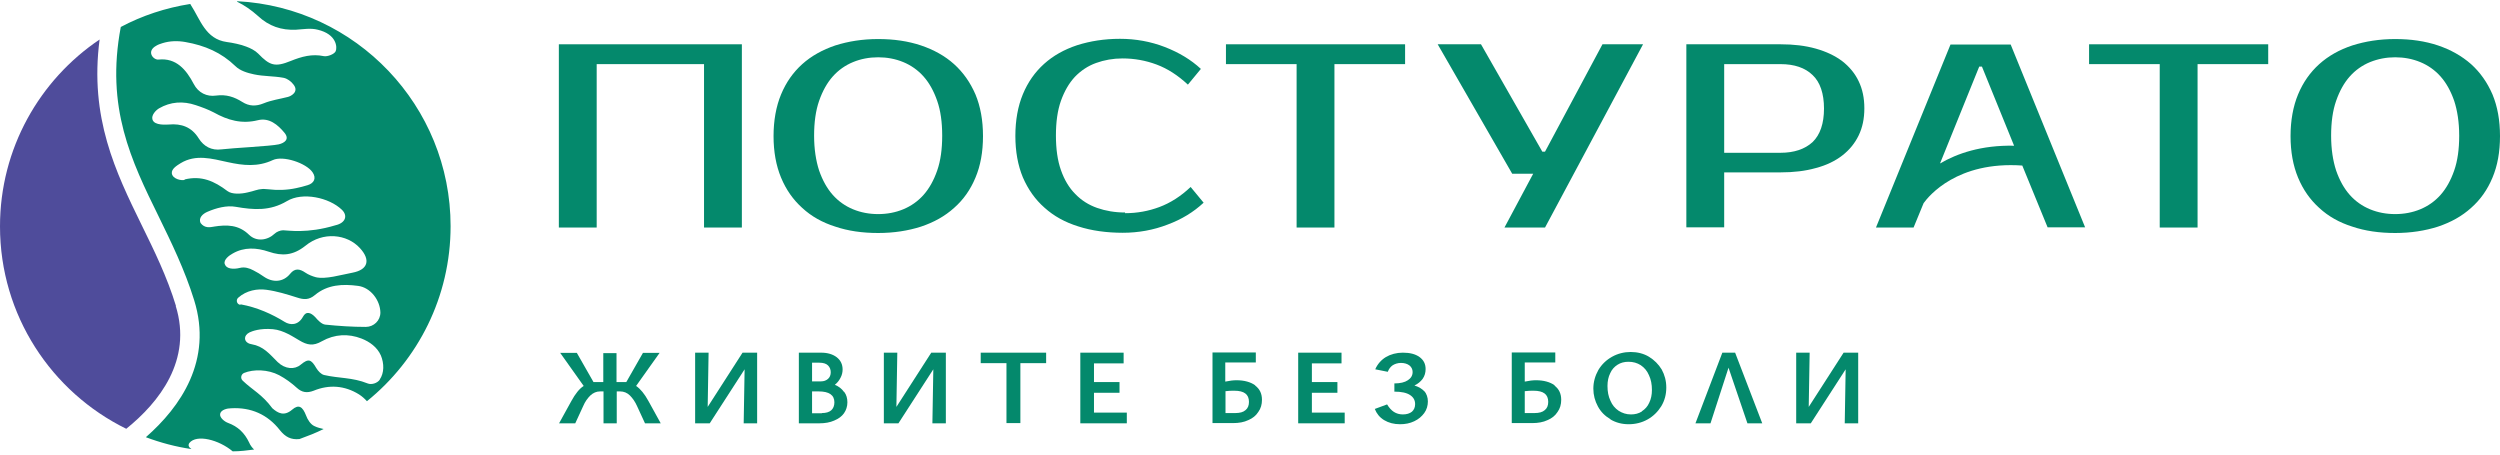
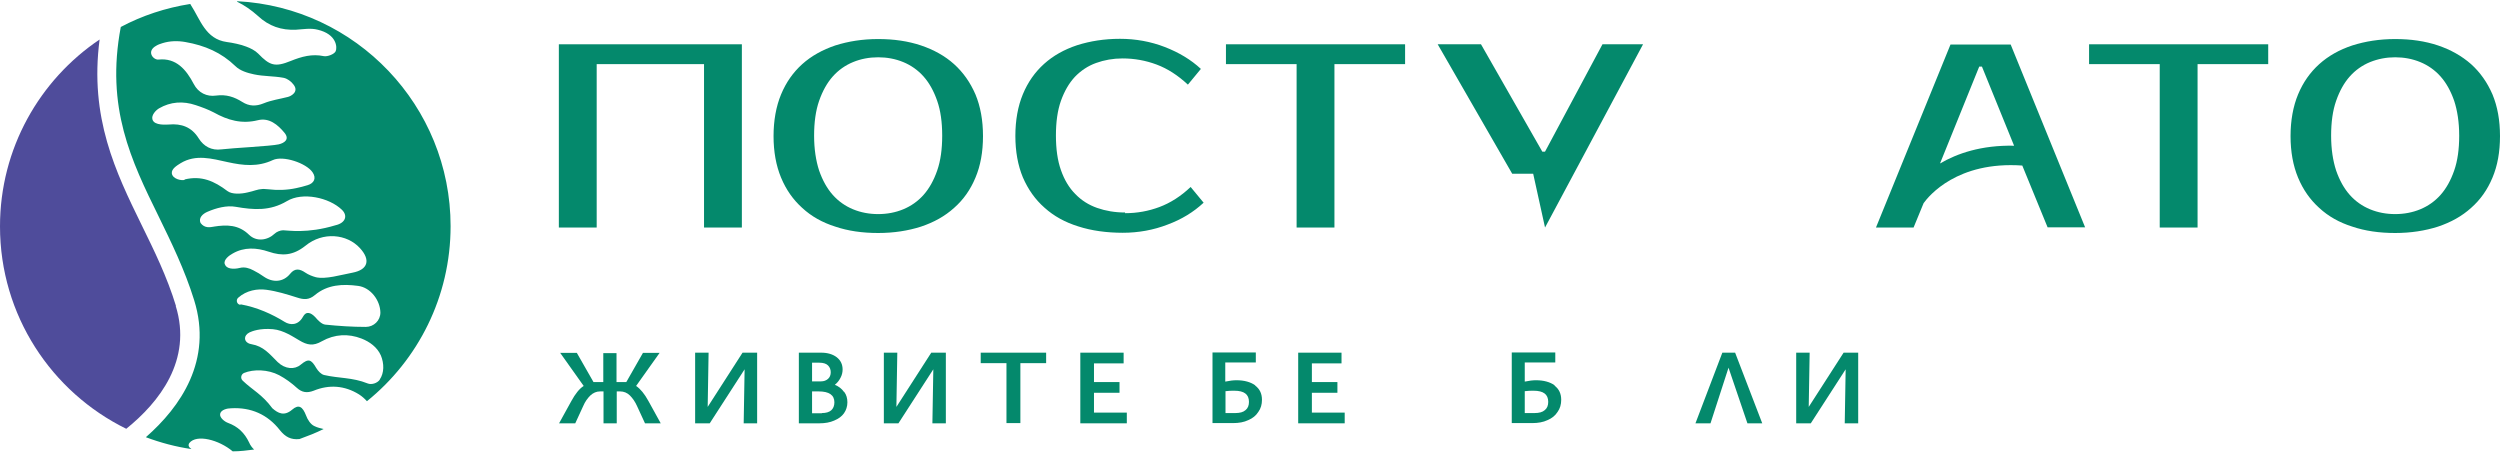
<svg xmlns="http://www.w3.org/2000/svg" width="165" height="30" viewBox="0 0 165 30" fill="none">
  <path d="M43.638 27.939H42.57L42.043 26.796C41.923 26.525 41.758 26.284 41.577 26.104C41.397 25.923 41.171 25.833 40.93 25.833H40.705V27.939H39.832V25.833H39.607C39.366 25.833 39.155 25.923 38.96 26.104C38.779 26.284 38.614 26.51 38.493 26.796L37.967 27.939H36.899L37.711 26.465C37.967 25.998 38.238 25.652 38.523 25.472L36.974 23.291H38.072L39.17 25.216C39.17 25.216 39.261 25.216 39.336 25.216H39.817V23.306H40.69V25.216H41.171C41.171 25.216 41.306 25.216 41.336 25.216L42.434 23.291H43.533L41.983 25.472C42.269 25.667 42.54 25.998 42.795 26.465L43.608 27.939H43.638Z" fill="#04896C" />
  <path d="M49.971 23.276V27.939H49.083L49.144 24.374L46.842 27.939H45.879V23.276H46.767L46.707 26.856L49.008 23.276H49.971Z" fill="#04896C" />
  <path d="M55.717 25.863C55.867 26.058 55.928 26.299 55.928 26.555C55.928 26.811 55.852 27.066 55.702 27.277C55.551 27.488 55.341 27.638 55.055 27.758C54.784 27.879 54.453 27.939 54.077 27.939H52.724V23.276H54.198C54.619 23.276 54.965 23.381 55.221 23.576C55.491 23.787 55.612 24.058 55.612 24.389C55.612 24.569 55.566 24.765 55.476 24.93C55.386 25.111 55.266 25.261 55.1 25.397C55.356 25.502 55.551 25.652 55.702 25.863H55.717ZM53.596 23.938V25.171H54.183C54.378 25.171 54.529 25.111 54.649 25.006C54.769 24.9 54.829 24.75 54.829 24.569C54.829 24.389 54.769 24.238 54.649 24.118C54.529 23.998 54.333 23.938 54.077 23.938H53.611H53.596ZM54.243 27.262C54.514 27.262 54.724 27.202 54.859 27.081C54.995 26.961 55.07 26.781 55.07 26.555C55.07 26.074 54.724 25.833 54.032 25.833H53.596V27.277H54.243V27.262Z" fill="#04896C" />
  <path d="M62.426 23.276V27.939H61.538L61.599 24.374L59.297 27.939H58.334V23.276H59.222L59.162 26.856L61.463 23.276H62.426Z" fill="#04896C" />
  <path d="M69.045 23.276V23.968H67.345V27.924H66.427V23.968H64.727V23.276H69.045Z" fill="#04896C" />
  <path d="M72.203 25.923V27.232H74.37V27.939H71.301V23.276H74.159V23.983H72.203V25.216H73.888V25.923H72.203Z" fill="#04896C" />
  <path d="M82.853 25.457C83.154 25.683 83.29 25.998 83.29 26.39C83.29 26.69 83.215 26.961 83.049 27.187C82.899 27.427 82.673 27.608 82.387 27.728C82.101 27.864 81.77 27.924 81.379 27.924H80.025V23.261H82.884V23.922H80.868V25.186C81.154 25.126 81.394 25.096 81.605 25.096C82.131 25.096 82.538 25.216 82.838 25.427L82.853 25.457ZM81.53 27.262C81.831 27.262 82.056 27.202 82.207 27.066C82.357 26.946 82.432 26.765 82.432 26.525C82.432 26.028 82.116 25.788 81.47 25.788C81.289 25.788 81.109 25.788 80.883 25.818V27.262H81.53Z" fill="#04896C" />
  <path d="M86.584 25.923V27.232H88.75V27.939H85.681V23.276H88.54V23.983H86.584V25.216H88.269V25.923H86.584Z" fill="#04896C" />
-   <path d="M94 25.803C94.15 25.983 94.24 26.224 94.24 26.495C94.24 26.765 94.165 27.036 94 27.262C93.834 27.488 93.624 27.668 93.338 27.803C93.052 27.939 92.751 27.999 92.405 27.999C91.999 27.999 91.653 27.909 91.352 27.728C91.052 27.548 90.856 27.292 90.736 26.991L91.548 26.69C91.683 26.916 91.834 27.081 91.999 27.187C92.165 27.292 92.36 27.352 92.586 27.352C92.841 27.352 93.037 27.292 93.188 27.172C93.323 27.051 93.398 26.886 93.398 26.675C93.398 26.419 93.293 26.224 93.067 26.074C92.841 25.923 92.496 25.848 92.029 25.848V25.306C92.42 25.306 92.721 25.231 92.917 25.096C93.127 24.96 93.233 24.78 93.233 24.554C93.233 24.374 93.157 24.223 93.022 24.118C92.887 24.013 92.691 23.953 92.466 23.953C92.255 23.953 92.074 24.013 91.924 24.103C91.773 24.208 91.668 24.344 91.593 24.539L90.766 24.374C90.916 24.028 91.157 23.757 91.473 23.561C91.789 23.381 92.165 23.276 92.586 23.276C93.052 23.276 93.413 23.366 93.684 23.561C93.955 23.757 94.09 24.013 94.09 24.359C94.09 24.599 94.03 24.81 93.894 25.006C93.759 25.186 93.579 25.337 93.353 25.442C93.639 25.532 93.864 25.667 94.03 25.848L94 25.803Z" fill="#04896C" />
  <path d="M102.604 25.457C102.905 25.683 103.04 25.998 103.04 26.39C103.04 26.69 102.965 26.961 102.8 27.187C102.649 27.427 102.424 27.608 102.138 27.728C101.852 27.864 101.506 27.924 101.13 27.924H99.776V23.261H102.649V23.922H100.634V25.186C100.919 25.126 101.16 25.096 101.371 25.096C101.897 25.096 102.303 25.216 102.604 25.427V25.457ZM101.28 27.262C101.581 27.262 101.807 27.202 101.957 27.066C102.108 26.946 102.183 26.765 102.183 26.525C102.183 26.028 101.867 25.788 101.22 25.788C101.04 25.788 100.859 25.788 100.634 25.818V27.262H101.28Z" fill="#04896C" />
-   <path d="M106.29 27.668C105.929 27.457 105.658 27.187 105.462 26.826C105.267 26.465 105.161 26.074 105.161 25.652C105.161 25.201 105.282 24.795 105.492 24.419C105.718 24.043 106.019 23.757 106.395 23.546C106.771 23.336 107.192 23.231 107.628 23.231C108.065 23.231 108.486 23.336 108.832 23.546C109.178 23.757 109.464 24.043 109.674 24.389C109.87 24.75 109.975 25.141 109.975 25.577C109.975 26.028 109.87 26.435 109.644 26.811C109.418 27.172 109.118 27.473 108.741 27.683C108.365 27.894 107.944 27.999 107.493 27.999C107.042 27.999 106.651 27.894 106.29 27.683V27.668ZM108.365 27.142C108.576 27.006 108.741 26.826 108.847 26.585C108.967 26.344 109.027 26.058 109.027 25.743C109.027 25.367 108.967 25.051 108.832 24.765C108.711 24.479 108.531 24.268 108.29 24.103C108.05 23.953 107.794 23.877 107.478 23.877C107.207 23.877 106.966 23.938 106.756 24.073C106.545 24.208 106.38 24.389 106.275 24.63C106.154 24.87 106.094 25.156 106.094 25.472C106.094 25.848 106.154 26.164 106.29 26.45C106.41 26.735 106.59 26.946 106.831 27.111C107.072 27.262 107.327 27.352 107.643 27.352C107.914 27.352 108.155 27.292 108.365 27.157V27.142Z" fill="#04896C" />
  <path d="M114.518 23.276L116.308 27.939H115.33L114.082 24.268L112.893 27.939H111.9L113.675 23.276H114.518Z" fill="#04896C" />
  <path d="M122.641 23.276V27.939H121.753L121.813 24.374L119.512 27.939H118.549V23.276H119.437L119.376 26.856L121.678 23.276H122.641Z" fill="#04896C" />
  <path d="M48.963 2.923V15.017H46.466V4.232H39.381V15.017H36.884V2.923H48.963Z" fill="#04896C" />
  <path d="M57.958 2.577C58.996 2.577 59.929 2.713 60.786 2.999C61.629 3.284 62.366 3.691 62.967 4.232C63.569 4.774 64.035 5.435 64.381 6.233C64.712 7.03 64.878 7.947 64.878 8.985C64.878 10.023 64.712 10.941 64.381 11.723C64.05 12.52 63.584 13.182 62.967 13.724C62.366 14.265 61.644 14.671 60.786 14.957C59.944 15.228 58.996 15.378 57.958 15.378C56.92 15.378 55.973 15.243 55.13 14.957C54.273 14.687 53.551 14.28 52.949 13.724C52.347 13.182 51.881 12.52 51.55 11.723C51.219 10.926 51.054 10.008 51.054 8.985C51.054 7.963 51.219 7.03 51.55 6.233C51.881 5.435 52.347 4.774 52.949 4.232C53.551 3.691 54.288 3.284 55.13 2.999C55.988 2.728 56.92 2.577 57.958 2.577ZM57.958 3.781C57.372 3.781 56.815 3.886 56.304 4.097C55.792 4.307 55.341 4.623 54.965 5.044C54.589 5.466 54.288 6.007 54.062 6.654C53.837 7.301 53.731 8.068 53.731 8.955C53.731 9.843 53.852 10.61 54.062 11.257C54.288 11.904 54.589 12.445 54.965 12.866C55.341 13.288 55.792 13.603 56.304 13.814C56.815 14.025 57.372 14.13 57.958 14.13C58.545 14.13 59.102 14.025 59.613 13.814C60.124 13.603 60.576 13.288 60.952 12.866C61.328 12.445 61.629 11.904 61.854 11.257C62.08 10.61 62.185 9.843 62.185 8.955C62.185 8.068 62.08 7.301 61.854 6.654C61.629 6.007 61.328 5.466 60.952 5.044C60.576 4.623 60.124 4.307 59.613 4.097C59.102 3.886 58.545 3.781 57.958 3.781Z" fill="#04896C" />
  <path d="M74.264 14.07C75.046 14.07 75.799 13.934 76.521 13.664C77.243 13.393 77.935 12.957 78.581 12.34L79.439 13.378C78.777 13.995 77.995 14.476 77.062 14.822C76.129 15.183 75.137 15.363 74.099 15.363C73.061 15.363 72.038 15.228 71.165 14.942C70.293 14.671 69.556 14.265 68.939 13.709C68.323 13.167 67.856 12.505 67.51 11.708C67.179 10.911 67.014 9.993 67.014 8.97C67.014 7.947 67.179 7.015 67.51 6.218C67.841 5.42 68.307 4.759 68.909 4.217C69.511 3.675 70.233 3.269 71.09 2.984C71.948 2.713 72.88 2.562 73.918 2.562C74.956 2.562 75.949 2.743 76.882 3.104C77.814 3.465 78.612 3.946 79.258 4.548L78.401 5.586C77.739 4.969 77.062 4.533 76.34 4.262C75.618 3.991 74.866 3.856 74.084 3.856C73.467 3.856 72.88 3.961 72.339 4.157C71.797 4.352 71.331 4.668 70.94 5.074C70.549 5.496 70.248 6.022 70.022 6.654C69.797 7.286 69.691 8.053 69.691 8.94C69.691 9.828 69.797 10.595 70.022 11.227C70.248 11.874 70.564 12.4 70.97 12.806C71.376 13.227 71.857 13.528 72.414 13.724C72.971 13.919 73.587 14.025 74.249 14.025" fill="#04896C" />
  <path d="M92.736 4.232H88.073V15.017H85.576V4.232H80.913V2.923H92.736V4.232Z" fill="#04896C" />
-   <path d="M108.441 2.923L101.972 15.017H99.295L101.19 11.467H99.806L94.888 2.923H97.746L101.792 10.008H101.972L105.763 2.923H108.441Z" fill="#04896C" />
-   <path d="M117.511 2.923C118.384 2.923 119.151 3.014 119.843 3.209C120.535 3.405 121.106 3.675 121.588 4.036C122.054 4.397 122.43 4.849 122.671 5.36C122.926 5.887 123.047 6.473 123.047 7.15C123.047 7.827 122.926 8.414 122.671 8.94C122.415 9.467 122.054 9.903 121.588 10.264C121.121 10.625 120.535 10.911 119.843 11.091C119.151 11.287 118.384 11.377 117.511 11.377H113.796V15.002H111.299V2.923H117.526H117.511ZM113.796 4.217V10.084H117.511C118.414 10.084 119.121 9.843 119.632 9.377C120.128 8.895 120.384 8.158 120.384 7.165C120.384 6.173 120.128 5.42 119.632 4.954C119.136 4.473 118.429 4.232 117.511 4.232H113.796V4.217Z" fill="#04896C" />
+   <path d="M108.441 2.923L101.972 15.017L101.19 11.467H99.806L94.888 2.923H97.746L101.792 10.008H101.972L105.763 2.923H108.441Z" fill="#04896C" />
  <path d="M149.702 4.232H145.039V15.017H142.542V4.232H137.879V2.923H149.702V4.232Z" fill="#04896C" />
  <path d="M158.08 2.577C159.118 2.577 160.051 2.713 160.908 2.999C161.751 3.284 162.473 3.691 163.09 4.232C163.691 4.774 164.158 5.435 164.504 6.233C164.835 7.03 165 7.947 165 8.985C165 10.023 164.835 10.941 164.504 11.723C164.173 12.52 163.706 13.182 163.09 13.724C162.488 14.265 161.766 14.671 160.908 14.957C160.066 15.228 159.118 15.378 158.08 15.378C157.043 15.378 156.095 15.243 155.253 14.957C154.395 14.687 153.673 14.28 153.071 13.724C152.47 13.182 152.003 12.52 151.672 11.723C151.341 10.926 151.176 10.008 151.176 8.985C151.176 7.963 151.341 7.03 151.672 6.233C152.003 5.435 152.47 4.774 153.071 4.232C153.673 3.691 154.395 3.284 155.253 2.999C156.11 2.728 157.043 2.577 158.08 2.577ZM158.08 3.781C157.494 3.781 156.952 3.886 156.426 4.097C155.914 4.307 155.463 4.623 155.087 5.044C154.711 5.466 154.41 6.007 154.185 6.654C153.959 7.301 153.854 8.068 153.854 8.955C153.854 9.843 153.974 10.61 154.185 11.257C154.41 11.904 154.711 12.445 155.087 12.866C155.463 13.288 155.914 13.603 156.426 13.814C156.937 14.025 157.494 14.13 158.08 14.13C158.667 14.13 159.224 14.025 159.735 13.814C160.247 13.603 160.698 13.288 161.074 12.866C161.45 12.445 161.751 11.904 161.976 11.257C162.202 10.61 162.307 9.843 162.307 8.955C162.307 8.068 162.187 7.301 161.976 6.654C161.751 6.007 161.45 5.466 161.074 5.044C160.698 4.623 160.247 4.307 159.735 4.097C159.224 3.886 158.667 3.781 158.08 3.781Z" fill="#04896C" />
  <path d="M137.623 15.017L132.704 2.938H128.733L123.814 15.017H126.296L126.958 13.408C127.304 12.927 129.184 10.625 133.471 10.926L135.141 15.002H137.623V15.017ZM128.041 10.79L130.628 4.397H130.809L132.93 9.617C130.764 9.572 129.169 10.129 128.041 10.79Z" fill="#04896C" />
  <path d="M11.613 20.192C11.026 18.267 10.169 16.522 9.341 14.837C7.642 11.362 5.897 7.782 6.574 2.607C2.617 5.27 0 9.798 0 14.942C0 20.809 3.4 25.878 8.333 28.3C10.5 26.555 12.711 23.772 11.598 20.192H11.613Z" fill="#4F4C9B" />
  <path d="M15.644 0.11C16.14 0.351 16.592 0.667 17.013 1.043C17.75 1.735 18.577 2.006 19.54 1.961C20.021 1.931 20.503 1.84 20.969 1.961C22.233 2.261 22.263 3.134 22.157 3.375C22.082 3.57 21.616 3.751 21.375 3.706C20.593 3.54 19.901 3.736 19.194 4.021C18.156 4.443 17.81 4.337 17.043 3.54C16.832 3.329 16.532 3.179 16.246 3.074C15.915 2.938 15.328 2.818 14.967 2.773C13.553 2.577 13.222 1.284 12.59 0.321C12.59 0.321 12.575 0.291 12.56 0.261C10.936 0.517 9.386 1.028 7.972 1.78C6.965 7.105 8.664 10.61 10.469 14.28C11.312 16.01 12.184 17.785 12.816 19.816C14.05 23.787 11.914 26.856 9.627 28.856C10.59 29.217 11.598 29.488 12.636 29.639C12.455 29.518 12.395 29.383 12.5 29.233C12.982 28.646 14.441 29.022 15.358 29.789C15.84 29.789 16.306 29.729 16.772 29.669C16.637 29.548 16.517 29.383 16.441 29.202C16.14 28.571 15.704 28.149 15.042 27.909C14.832 27.834 14.471 27.563 14.531 27.307C14.591 27.036 15.012 26.946 15.253 26.946C16.562 26.871 17.66 27.352 18.472 28.39C18.833 28.841 19.209 29.037 19.766 28.977C20.307 28.781 20.849 28.571 21.36 28.315C21.165 28.27 20.954 28.225 20.743 28.119C20.503 28.014 20.292 27.683 20.202 27.427C19.976 26.841 19.721 26.66 19.284 27.036C18.758 27.488 18.352 27.277 17.976 26.946C17.284 26.013 16.682 25.758 16.02 25.126C15.855 24.976 15.9 24.705 16.11 24.614C16.727 24.359 17.69 24.374 18.427 24.765C18.848 24.991 19.239 25.276 19.585 25.592C19.931 25.908 20.262 25.953 20.698 25.788C21.721 25.367 22.744 25.442 23.692 26.028C23.902 26.164 24.068 26.314 24.218 26.48C27.588 23.757 29.739 19.59 29.739 14.927C29.739 6.985 23.496 0.486 15.659 0.08L15.644 0.11ZM10.319 3.014C10.439 2.938 10.59 2.893 10.725 2.848C11.207 2.698 11.718 2.683 12.229 2.773C13.523 2.999 14.606 3.465 15.539 4.367C15.84 4.668 16.336 4.819 16.772 4.909C17.404 5.044 18.066 5.014 18.713 5.135C18.953 5.18 19.224 5.375 19.375 5.586C19.751 6.067 19.194 6.353 18.998 6.398C18.472 6.534 17.915 6.609 17.404 6.819C16.892 7.03 16.441 7.015 15.99 6.729C15.463 6.398 14.937 6.218 14.26 6.308C13.658 6.398 13.087 6.127 12.786 5.541C12.29 4.593 11.628 3.811 10.469 3.931C10.123 3.976 9.627 3.39 10.319 3.014ZM10.063 7.887C9.973 7.602 10.289 7.271 10.499 7.15C11.252 6.714 12.079 6.654 12.921 6.94C13.328 7.075 13.734 7.225 14.11 7.421C15.027 7.932 15.945 8.203 17.028 7.932C17.765 7.752 18.337 8.233 18.773 8.76C19.134 9.196 18.773 9.437 18.397 9.527C17.87 9.647 15.343 9.768 14.621 9.858C13.959 9.948 13.448 9.662 13.117 9.136C12.651 8.384 11.974 8.143 11.146 8.218C11.011 8.218 10.184 8.309 10.063 7.887ZM12.184 11.874C11.959 11.934 11.402 11.813 11.342 11.452C11.297 11.152 11.673 10.926 11.914 10.775C12.921 10.159 13.989 10.475 15.027 10.7C16.05 10.926 17.013 11.031 18.006 10.565C18.683 10.249 20.202 10.76 20.623 11.362C20.909 11.768 20.713 12.099 20.307 12.22C20.051 12.295 19.796 12.37 19.555 12.415C18.938 12.55 18.306 12.566 17.675 12.49C17.554 12.49 17.434 12.46 17.314 12.475C16.983 12.49 16.772 12.611 16.336 12.701C15.9 12.806 15.313 12.836 15.012 12.611C14.14 11.949 13.297 11.573 12.184 11.844V11.874ZM14.125 14.957C13.854 15.002 13.508 15.078 13.237 14.717C13.087 14.386 13.373 14.115 13.688 13.979C14.275 13.724 14.967 13.543 15.554 13.649C16.757 13.859 17.825 13.934 18.938 13.273C19.961 12.656 21.721 13.032 22.564 13.844C22.97 14.235 22.804 14.717 22.142 14.867C20.262 15.439 18.983 15.198 18.683 15.198C18.502 15.198 18.246 15.303 18.126 15.424C17.645 15.875 16.923 15.965 16.441 15.499C15.749 14.822 14.967 14.822 14.11 14.957H14.125ZM14.832 17.424C14.742 17.138 15.133 16.853 15.358 16.732C16.11 16.296 16.938 16.341 17.735 16.612C18.622 16.913 19.344 16.868 20.157 16.221C21.315 15.273 22.895 15.439 23.752 16.371C24.474 17.153 24.293 17.8 23.27 17.996C22.473 18.146 21.495 18.447 20.849 18.297C20.623 18.236 20.352 18.131 20.157 17.996C19.781 17.74 19.465 17.68 19.149 18.071C18.698 18.628 18.006 18.673 17.404 18.252C17.193 18.101 16.968 17.966 16.727 17.845C16.456 17.695 16.14 17.605 15.84 17.68C15.358 17.8 14.937 17.725 14.847 17.454L14.832 17.424ZM15.855 20.117C15.629 20.087 15.554 19.801 15.719 19.651C16.276 19.154 16.998 19.049 17.569 19.124C18.261 19.214 18.938 19.425 19.6 19.635C20.051 19.786 20.397 19.801 20.788 19.47C21.616 18.778 22.624 18.733 23.631 18.868C24.459 18.974 25.091 19.816 25.106 20.628C25.106 21.155 24.669 21.576 24.143 21.576C23.24 21.576 22.353 21.516 21.465 21.425C21.225 21.395 20.984 21.14 20.804 20.929C20.518 20.628 20.202 20.508 19.991 20.914C19.675 21.486 19.149 21.471 18.788 21.245C17.961 20.733 16.968 20.282 15.885 20.087L15.855 20.117ZM25.061 25.066C24.895 25.291 24.519 25.412 24.263 25.306C23.256 24.9 22.353 24.976 21.39 24.75C21.195 24.705 20.999 24.494 20.879 24.299C20.533 23.697 20.352 23.652 19.841 24.073C19.45 24.404 18.818 24.374 18.322 23.892C17.78 23.351 17.389 22.855 16.607 22.719C16.471 22.704 16.171 22.599 16.171 22.328C16.171 22.193 16.261 22.042 16.471 21.937C16.637 21.862 17.148 21.651 18.006 21.726C18.728 21.787 19.405 22.268 19.751 22.463C20.277 22.779 20.668 22.855 21.24 22.524C22.097 22.042 23 22.012 23.857 22.343C24.399 22.554 24.895 22.915 25.136 23.456C25.361 23.998 25.361 24.614 25.061 25.051V25.066Z" fill="#04896C" />
</svg>